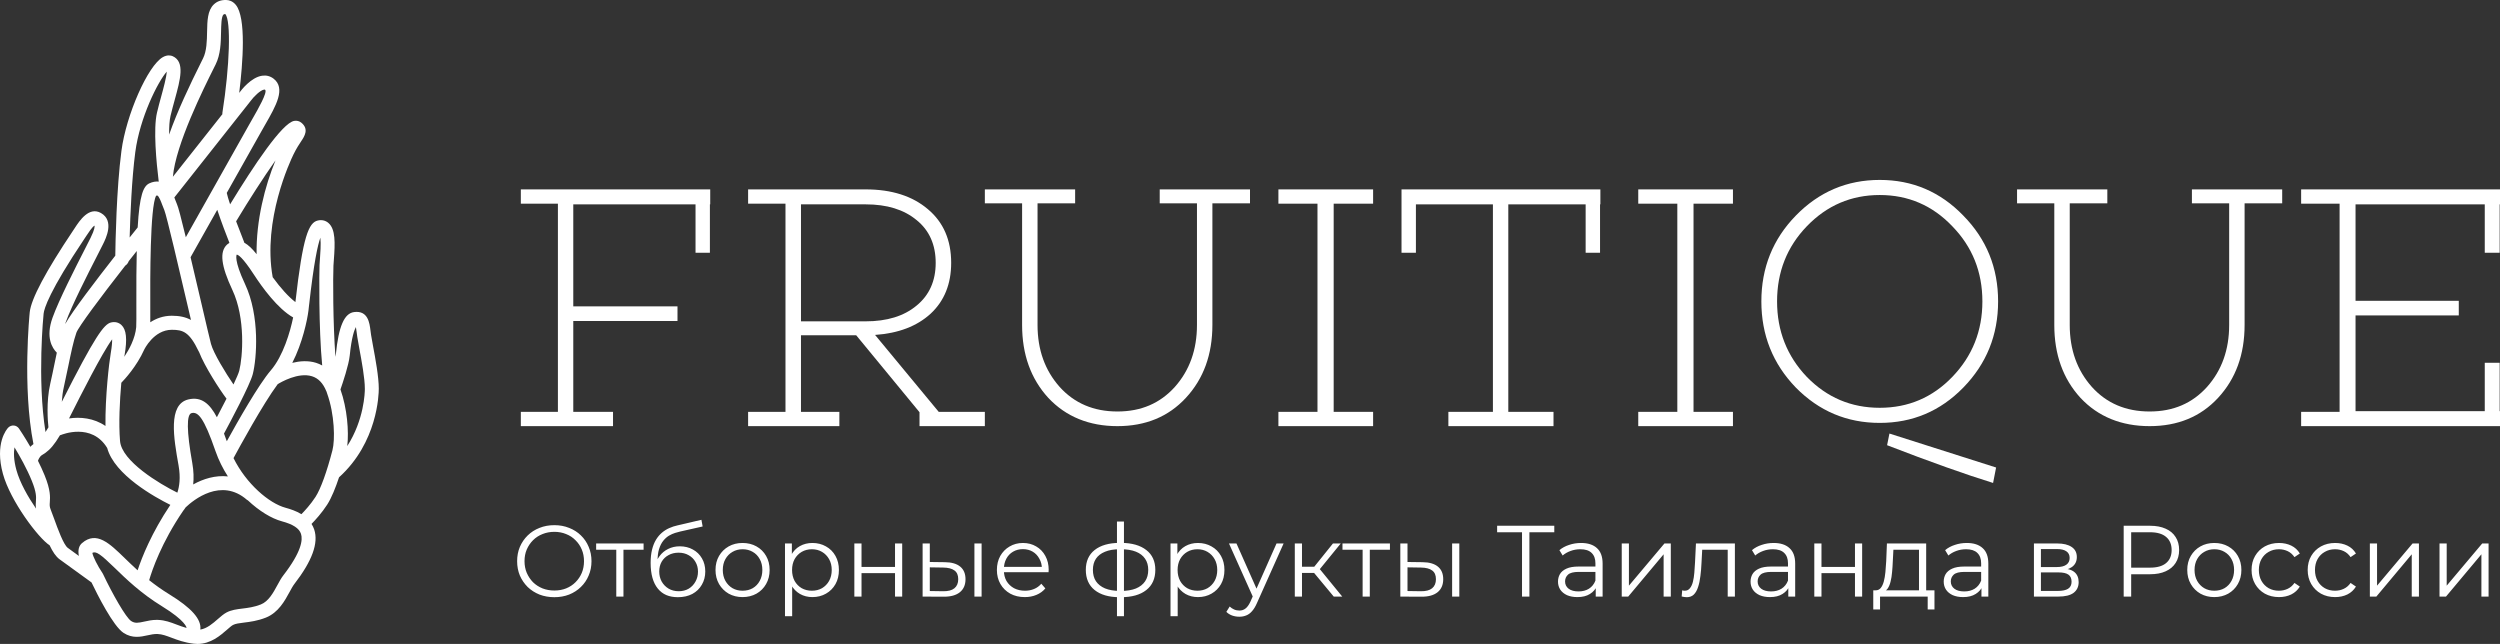
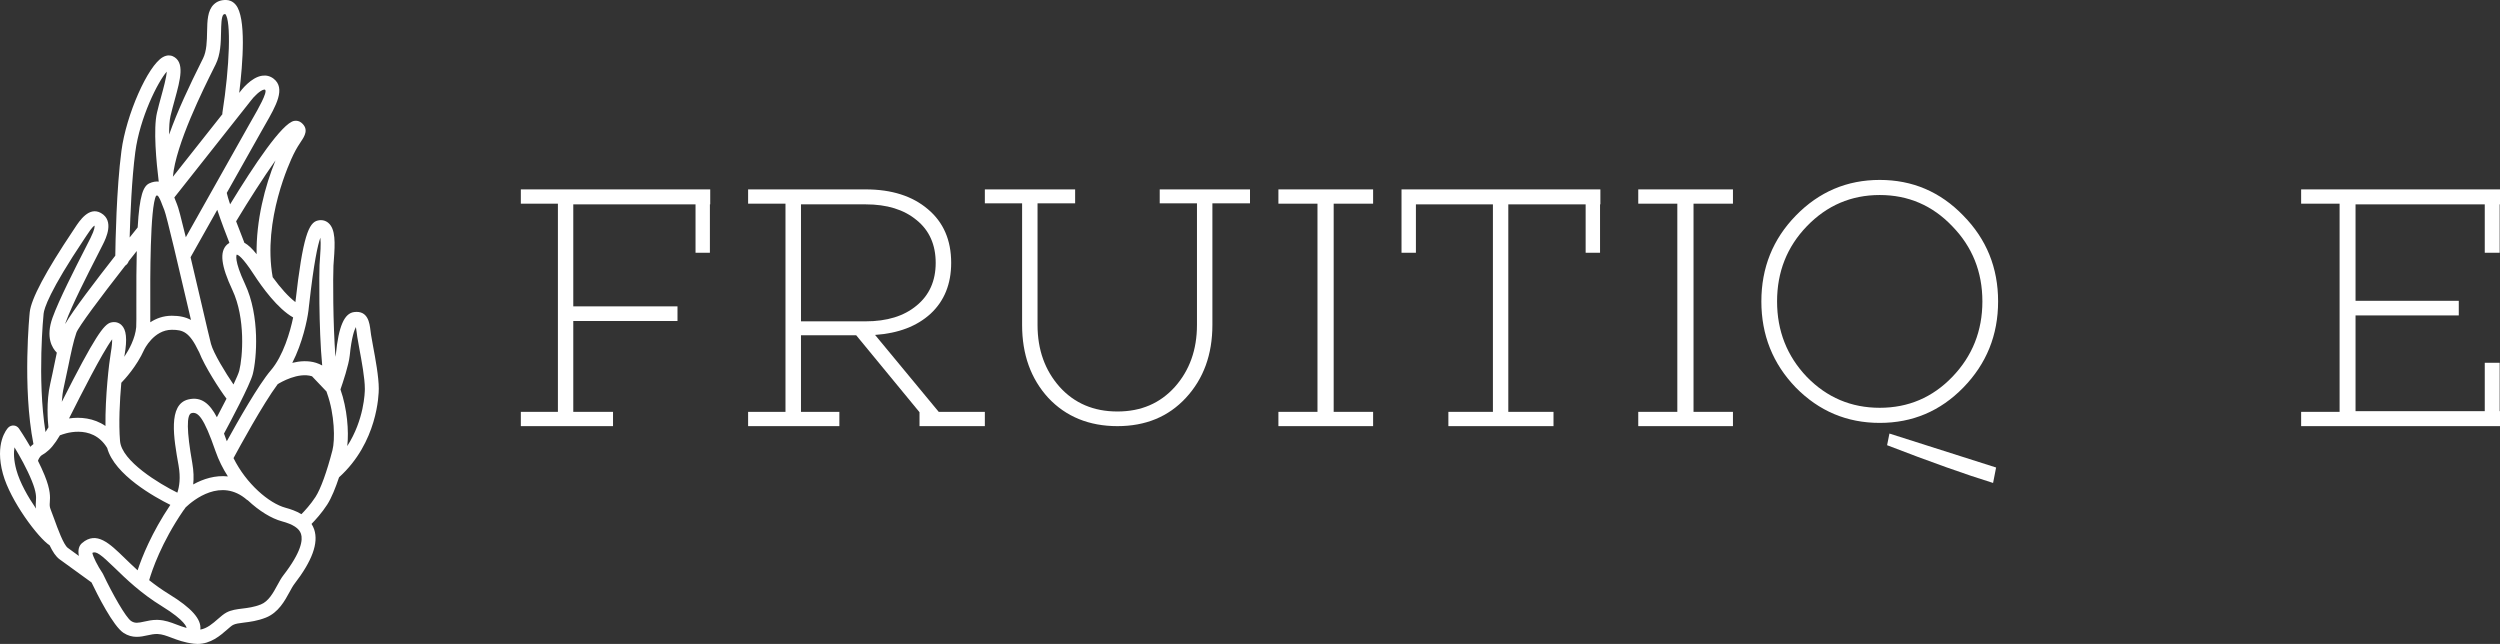
<svg xmlns="http://www.w3.org/2000/svg" width="264" height="68" viewBox="0 0 264 68" fill="none">
  <rect x="0" y="0" width="264" height="68" fill="#333333" stroke="none" />
-   <path d="M40 41.06C40 39.799 39.649 37.913 39.392 36.535C39.303 36.058 39.227 35.651 39.185 35.368C39.163 35.211 39.144 35.061 39.125 34.919C39.027 34.116 38.866 32.767 37.397 32.953C36.355 33.085 35.76 34.459 35.467 37.41C35.459 37.488 35.442 37.583 35.424 37.679C35.154 34.139 35.159 29.225 35.212 28.06C35.221 27.892 35.236 27.683 35.254 27.452C35.391 25.639 35.437 24.2 34.684 23.547C34.38 23.282 33.98 23.187 33.561 23.286C32.61 23.504 31.981 24.904 31.195 31.901C30.483 31.357 29.649 30.444 28.796 29.271C27.713 23.23 30.656 16.991 30.996 16.298C31.309 15.66 31.596 15.229 31.805 14.916C32.145 14.406 32.658 13.636 31.819 12.954C31.61 12.784 31.344 12.716 31.062 12.766C29.797 12.991 26.813 17.452 24.299 21.577C24.124 21.051 23.999 20.629 23.946 20.37C25.625 17.386 27.277 14.447 27.587 13.896C27.726 13.649 27.867 13.404 28.004 13.163C29.14 11.184 30.214 9.314 28.878 8.298C28.531 8.035 28.116 7.93 27.678 7.996C26.512 8.167 25.474 9.518 25.295 9.765L25.261 9.807C25.654 6.611 26.012 1.859 24.9 0.512C24.562 0.102 24.169 0.007 23.899 0.002C23.345 -0.019 22.914 0.145 22.577 0.47C21.91 1.112 21.89 2.203 21.868 3.359C21.851 4.308 21.83 5.383 21.446 6.156L21.247 6.557C20.026 8.998 18.74 11.722 17.859 14.213C17.853 13.422 17.893 12.725 18.006 12.244C18.142 11.666 18.301 11.092 18.452 10.541C19.045 8.383 19.556 6.526 18.235 5.933C18.05 5.851 17.671 5.766 17.197 6.034C15.613 6.927 13.324 12.119 12.824 15.93C12.294 19.955 12.191 25.656 12.175 26.999C10.185 29.539 7.654 32.849 6.883 34.217C6.901 34.16 6.91 34.114 6.93 34.055C7.576 32.26 9.261 28.959 10.27 26.986C10.523 26.492 10.732 26.079 10.877 25.789C11.181 25.178 12.104 23.316 10.66 22.494C9.4 21.78 8.395 23.317 7.913 24.055L7.714 24.355C4.826 28.667 3.287 31.563 3.14 32.967C3.132 33.047 2.34 40.835 3.532 46.895C3.409 46.985 3.299 47.081 3.203 47.183C2.571 46.087 2.041 45.308 2.003 45.252C1.878 45.068 1.677 44.951 1.456 44.933C1.239 44.919 1.019 45 0.865 45.16C0.714 45.32 -0.581 46.805 0.311 50.044C1.102 52.915 4.048 56.817 5.24 57.586C5.561 58.26 5.897 58.773 6.288 59.059C7.012 59.593 9.032 61.05 9.665 61.506C10.297 62.824 11.954 66.119 13.045 66.832C13.979 67.443 14.857 67.249 15.562 67.093C15.931 67.012 16.276 66.936 16.641 66.951C17.128 66.972 17.56 67.136 18.107 67.341C18.742 67.582 19.461 67.853 20.457 67.975C20.595 67.991 20.729 68 20.86 68C22.252 68 23.275 67.106 23.972 66.497C24.217 66.283 24.448 66.08 24.602 65.998C24.865 65.856 25.284 65.805 25.767 65.745C26.404 65.666 27.197 65.567 28.074 65.22C29.395 64.698 30.081 63.433 30.581 62.51C30.759 62.184 30.924 61.877 31.076 61.681C32.968 59.233 33.656 57.344 33.178 55.908C33.106 55.693 33.007 55.504 32.896 55.327C33.288 54.928 33.985 54.169 34.555 53.284C35.016 52.568 35.444 51.481 35.802 50.406C39.879 46.726 39.999 41.633 39.999 41.064L40 41.06ZM36.931 37.557C37.125 35.599 37.426 34.822 37.583 34.537C37.616 34.698 37.643 34.922 37.665 35.102C37.684 35.256 37.705 35.418 37.73 35.587C37.774 35.883 37.853 36.309 37.945 36.808C38.19 38.127 38.528 39.936 38.528 41.06C38.528 41.455 38.456 44.319 36.671 47.105C36.853 45.525 36.661 43.145 35.953 41.124C36.196 40.43 36.832 38.536 36.93 37.558L36.931 37.557ZM32.647 32.156C33.142 27.724 33.553 25.866 33.831 25.101C33.907 25.752 33.822 26.852 33.786 27.339C33.767 27.588 33.75 27.811 33.743 27.992C33.713 28.641 33.64 34.614 34.024 38.594C33.819 38.482 33.605 38.385 33.375 38.314C32.531 38.052 31.647 38.124 30.865 38.318C31.939 36.237 32.451 33.784 32.572 32.805C32.589 32.658 32.614 32.434 32.645 32.154L32.647 32.156ZM30.957 33.521C30.646 35.03 29.907 37.585 28.597 39.111C27.305 40.616 25.088 44.528 23.951 46.596C23.851 46.316 23.752 46.047 23.654 45.786C24.275 44.635 26.403 40.651 26.693 39.509C27.112 37.866 27.462 33.377 25.875 29.996C24.682 27.455 24.981 26.912 24.998 26.891C25.135 26.896 25.587 27.111 26.816 29.002C27.681 30.332 29.319 32.599 30.957 33.522V33.521ZM11.702 37.247C11.516 38.32 11.102 41.876 11.137 44.984C9.905 44.132 8.463 44.015 7.29 44.187L7.569 43.637C8.41 41.967 10.773 37.278 11.843 35.831C11.848 36.12 11.819 36.569 11.702 37.248V37.247ZM12.676 46.579C12.52 44.694 12.643 42.306 12.811 40.42C13.151 40.073 14.428 38.702 15.223 36.932C15.239 36.898 16.237 34.826 18.143 34.826C19.333 34.826 20 35.052 20.985 37.112C20.994 37.129 21.006 37.142 21.016 37.158C21.606 38.692 23.223 41.188 23.919 42.099C23.59 42.75 23.238 43.428 22.902 44.061C22.154 42.633 21.267 41.855 19.897 42.178C17.711 42.692 18.345 46.276 18.857 49.154C19.087 50.459 18.937 51.403 18.727 52.026C16.845 51.096 12.852 48.705 12.677 46.579H12.676ZM15.87 32.202C15.861 29.62 15.832 21.858 16.487 20.669C16.566 20.643 16.61 20.644 16.619 20.648C16.793 20.721 17.02 21.335 17.131 21.63C17.206 21.834 17.278 22.025 17.352 22.184C17.596 22.763 18.998 28.779 19.836 32.374C19.953 32.874 20.064 33.347 20.167 33.788C19.602 33.48 18.952 33.342 18.143 33.342C17.237 33.342 16.482 33.634 15.87 34.032C15.873 33.616 15.873 33.023 15.87 32.2V32.202ZM20.305 48.894C19.708 45.526 19.683 43.752 20.232 43.623C20.904 43.463 21.517 44.053 22.758 47.643C23.087 48.593 23.537 49.488 24.066 50.309C22.736 50.168 21.462 50.565 20.401 51.158C20.469 50.515 20.459 49.764 20.305 48.894ZM29.092 16.941C27.981 19.63 27.04 23.274 27.097 26.843C26.651 26.277 26.226 25.862 25.793 25.628C25.787 25.609 25.79 25.591 25.782 25.572C25.494 24.852 25.201 24.091 24.934 23.372C26.284 21.126 27.83 18.724 29.091 16.941H29.092ZM24.224 25.638C24.138 25.693 24.054 25.755 23.974 25.829C23.164 26.583 23.339 28.063 24.543 30.629C25.945 33.615 25.627 37.723 25.267 39.141C25.2 39.402 24.97 39.935 24.656 40.601C23.835 39.407 22.542 37.296 22.28 36.315C22.156 35.853 21.745 34.085 21.268 32.037C20.826 30.139 20.448 28.527 20.125 27.164C20.408 26.66 21.592 24.555 22.943 22.156C23.35 23.383 23.905 24.83 24.224 25.639V25.638ZM26.464 10.663C26.804 10.197 27.49 9.519 27.893 9.46C27.957 9.45 27.972 9.464 27.994 9.48C28.291 9.706 27.199 11.607 26.733 12.419C26.593 12.663 26.45 12.912 26.308 13.166C25.79 14.091 21.476 21.757 19.622 25.052C19.119 22.978 18.82 21.848 18.688 21.563C18.627 21.431 18.57 21.275 18.509 21.112C18.477 21.027 18.445 20.94 18.41 20.852L26.464 10.664V10.663ZM22.564 7.22L22.766 6.817C23.299 5.744 23.323 4.491 23.343 3.385C23.358 2.659 23.374 1.756 23.598 1.539C23.639 1.5 23.719 1.486 23.796 1.482C24.407 2.208 24.269 6.938 23.479 11.951C23.474 11.987 23.485 12.021 23.485 12.056L18.257 18.665C18.554 15.252 21.505 9.343 22.565 7.22H22.564ZM14.286 16.066C14.764 12.422 16.669 8.634 17.608 7.567C17.574 8.18 17.26 9.322 17.037 10.135C16.881 10.705 16.718 11.3 16.578 11.896C16.174 13.617 16.512 17.142 16.762 19.177C16.451 19.143 16.121 19.199 15.777 19.358C15.14 19.653 14.734 20.58 14.538 24.017C14.354 24.246 14.055 24.62 13.691 25.077C13.757 22.7 13.914 18.897 14.286 16.064V16.066ZM13.225 28.051C13.393 27.95 13.525 27.775 13.594 27.581C13.875 27.224 14.157 26.866 14.442 26.507C14.404 28.051 14.39 29.927 14.399 32.208C14.403 33.326 14.406 34.293 14.384 34.544C14.331 35.135 14.149 35.721 13.905 36.272C13.9 36.283 13.894 36.297 13.892 36.301C13.889 36.306 13.89 36.31 13.888 36.314C13.668 36.807 13.399 37.267 13.125 37.678C13.135 37.615 13.145 37.551 13.154 37.503C13.45 35.793 13.346 34.811 12.821 34.318C12.527 34.043 12.133 33.95 11.713 34.056C10.968 34.243 10.02 35.53 6.526 42.435C6.559 41.917 6.625 41.373 6.745 40.849C6.906 40.144 7.056 39.416 7.202 38.707C7.489 37.31 7.759 35.992 8.066 35.134C8.285 34.519 10.594 31.419 13.227 28.052L13.225 28.051ZM4.607 33.115C4.662 32.589 5.193 30.766 8.937 25.179L9.145 24.866C9.31 24.613 9.727 23.975 9.981 23.822C10.002 23.894 10.028 24.186 9.564 25.121C9.422 25.407 9.214 25.815 8.964 26.303C7.94 28.307 6.227 31.662 5.549 33.545C4.798 35.635 5.514 36.76 6 37.243C5.919 37.62 5.84 38.009 5.758 38.405C5.614 39.103 5.468 39.82 5.308 40.512C4.866 42.442 5.051 44.536 5.116 45.121C5.004 45.31 4.901 45.478 4.805 45.623C3.911 39.955 4.598 33.189 4.606 33.115H4.607ZM3.804 53.706C2.951 52.467 2.101 50.972 1.733 49.638C1.442 48.581 1.438 47.792 1.529 47.238C2.081 48.148 2.831 49.474 3.356 50.768C3.858 52.005 3.824 52.492 3.793 52.923C3.776 53.153 3.759 53.403 3.804 53.706ZM5.743 54.854C5.604 54.469 5.476 54.117 5.362 53.837C5.227 53.504 5.238 53.344 5.26 53.028C5.299 52.494 5.35 51.764 4.717 50.206C4.506 49.684 4.262 49.163 4.011 48.664C4.044 48.557 4.167 48.21 4.46 48.038C4.557 47.982 4.649 47.923 4.742 47.86C4.769 47.843 4.794 47.824 4.818 47.804C5.299 47.454 5.743 46.957 6.336 45.958C6.36 45.951 6.386 45.953 6.41 45.943C6.543 45.886 9.681 44.608 11.32 47.307C12.087 50.153 16.375 52.515 17.989 53.315C16.017 56.254 14.992 58.829 14.531 60.225C14.027 59.769 13.574 59.329 13.158 58.926C11.566 57.378 10.194 56.042 8.667 57.345C8.321 57.642 8.214 58.1 8.328 58.706C7.852 58.361 7.419 58.045 7.156 57.853C6.708 57.523 6.08 55.786 5.742 54.853L5.743 54.854ZM19.675 66.305C19.294 66.199 18.956 66.072 18.626 65.946C18.009 65.713 17.428 65.493 16.707 65.462C16.652 65.459 16.597 65.458 16.544 65.458C16.056 65.458 15.629 65.553 15.248 65.637C14.587 65.785 14.25 65.844 13.848 65.58C13.291 65.216 11.877 62.726 10.884 60.627C10.868 60.593 10.85 60.561 10.828 60.529C10.294 59.737 9.822 58.785 9.752 58.383C10.141 58.173 10.621 58.521 12.136 59.992C13.289 61.113 14.869 62.648 17.097 64.016C19.627 65.568 19.692 66.276 19.7 66.276C19.696 66.285 19.686 66.293 19.674 66.303L19.675 66.305ZM29.916 60.762C29.692 61.052 29.497 61.412 29.291 61.792C28.855 62.596 28.361 63.507 27.539 63.833C26.834 64.111 26.173 64.194 25.591 64.265C24.986 64.339 24.417 64.411 23.912 64.682C23.611 64.844 23.319 65.098 23.009 65.368C22.469 65.841 21.869 66.365 21.155 66.484C21.155 66.478 21.156 66.472 21.157 66.467C21.278 65.384 20.232 64.204 17.864 62.751C17.075 62.267 16.377 61.764 15.752 61.266C16.054 60.229 17.04 57.305 19.354 53.924C19.408 53.86 19.498 53.743 19.605 53.577C20.423 52.801 23.349 50.402 26.079 52.783C26.107 52.807 26.141 52.816 26.172 52.835C27.372 53.964 28.662 54.751 29.769 55.051C30.949 55.37 31.59 55.789 31.784 56.372C31.994 57.001 31.84 58.274 29.917 60.762H29.916ZM31.83 54.297C31.28 53.963 30.667 53.759 30.15 53.619C28.406 53.147 26.001 51.086 24.659 48.376C25.243 47.292 27.775 42.645 29.325 40.568C29.648 40.368 31.495 39.284 32.947 39.734C33.615 39.942 34.109 40.457 34.458 41.309C34.463 41.322 34.473 41.331 34.478 41.343C34.497 41.408 34.517 41.473 34.538 41.531C35.345 43.771 35.388 46.459 35.108 47.538C34.515 49.83 33.864 51.628 33.32 52.471C32.813 53.258 32.169 53.953 31.829 54.299L31.83 54.297Z" fill="white" />
+   <path d="M40 41.06C40 39.799 39.649 37.913 39.392 36.535C39.303 36.058 39.227 35.651 39.185 35.368C39.163 35.211 39.144 35.061 39.125 34.919C39.027 34.116 38.866 32.767 37.397 32.953C36.355 33.085 35.76 34.459 35.467 37.41C35.459 37.488 35.442 37.583 35.424 37.679C35.154 34.139 35.159 29.225 35.212 28.06C35.221 27.892 35.236 27.683 35.254 27.452C35.391 25.639 35.437 24.2 34.684 23.547C34.38 23.282 33.98 23.187 33.561 23.286C32.61 23.504 31.981 24.904 31.195 31.901C30.483 31.357 29.649 30.444 28.796 29.271C27.713 23.23 30.656 16.991 30.996 16.298C31.309 15.66 31.596 15.229 31.805 14.916C32.145 14.406 32.658 13.636 31.819 12.954C31.61 12.784 31.344 12.716 31.062 12.766C29.797 12.991 26.813 17.452 24.299 21.577C24.124 21.051 23.999 20.629 23.946 20.37C25.625 17.386 27.277 14.447 27.587 13.896C27.726 13.649 27.867 13.404 28.004 13.163C29.14 11.184 30.214 9.314 28.878 8.298C28.531 8.035 28.116 7.93 27.678 7.996C26.512 8.167 25.474 9.518 25.295 9.765L25.261 9.807C25.654 6.611 26.012 1.859 24.9 0.512C24.562 0.102 24.169 0.007 23.899 0.002C23.345 -0.019 22.914 0.145 22.577 0.47C21.91 1.112 21.89 2.203 21.868 3.359C21.851 4.308 21.83 5.383 21.446 6.156L21.247 6.557C20.026 8.998 18.74 11.722 17.859 14.213C17.853 13.422 17.893 12.725 18.006 12.244C18.142 11.666 18.301 11.092 18.452 10.541C19.045 8.383 19.556 6.526 18.235 5.933C18.05 5.851 17.671 5.766 17.197 6.034C15.613 6.927 13.324 12.119 12.824 15.93C12.294 19.955 12.191 25.656 12.175 26.999C10.185 29.539 7.654 32.849 6.883 34.217C6.901 34.16 6.91 34.114 6.93 34.055C7.576 32.26 9.261 28.959 10.27 26.986C10.523 26.492 10.732 26.079 10.877 25.789C11.181 25.178 12.104 23.316 10.66 22.494C9.4 21.78 8.395 23.317 7.913 24.055L7.714 24.355C4.826 28.667 3.287 31.563 3.14 32.967C3.132 33.047 2.34 40.835 3.532 46.895C3.409 46.985 3.299 47.081 3.203 47.183C2.571 46.087 2.041 45.308 2.003 45.252C1.878 45.068 1.677 44.951 1.456 44.933C1.239 44.919 1.019 45 0.865 45.16C0.714 45.32 -0.581 46.805 0.311 50.044C1.102 52.915 4.048 56.817 5.24 57.586C5.561 58.26 5.897 58.773 6.288 59.059C7.012 59.593 9.032 61.05 9.665 61.506C10.297 62.824 11.954 66.119 13.045 66.832C13.979 67.443 14.857 67.249 15.562 67.093C15.931 67.012 16.276 66.936 16.641 66.951C17.128 66.972 17.56 67.136 18.107 67.341C18.742 67.582 19.461 67.853 20.457 67.975C20.595 67.991 20.729 68 20.86 68C22.252 68 23.275 67.106 23.972 66.497C24.217 66.283 24.448 66.08 24.602 65.998C24.865 65.856 25.284 65.805 25.767 65.745C26.404 65.666 27.197 65.567 28.074 65.22C29.395 64.698 30.081 63.433 30.581 62.51C30.759 62.184 30.924 61.877 31.076 61.681C32.968 59.233 33.656 57.344 33.178 55.908C33.106 55.693 33.007 55.504 32.896 55.327C33.288 54.928 33.985 54.169 34.555 53.284C35.016 52.568 35.444 51.481 35.802 50.406C39.879 46.726 39.999 41.633 39.999 41.064L40 41.06ZM36.931 37.557C37.125 35.599 37.426 34.822 37.583 34.537C37.616 34.698 37.643 34.922 37.665 35.102C37.684 35.256 37.705 35.418 37.73 35.587C37.774 35.883 37.853 36.309 37.945 36.808C38.19 38.127 38.528 39.936 38.528 41.06C38.528 41.455 38.456 44.319 36.671 47.105C36.853 45.525 36.661 43.145 35.953 41.124C36.196 40.43 36.832 38.536 36.93 37.558L36.931 37.557ZM32.647 32.156C33.142 27.724 33.553 25.866 33.831 25.101C33.907 25.752 33.822 26.852 33.786 27.339C33.767 27.588 33.75 27.811 33.743 27.992C33.713 28.641 33.64 34.614 34.024 38.594C33.819 38.482 33.605 38.385 33.375 38.314C32.531 38.052 31.647 38.124 30.865 38.318C31.939 36.237 32.451 33.784 32.572 32.805C32.589 32.658 32.614 32.434 32.645 32.154L32.647 32.156ZM30.957 33.521C30.646 35.03 29.907 37.585 28.597 39.111C27.305 40.616 25.088 44.528 23.951 46.596C23.851 46.316 23.752 46.047 23.654 45.786C24.275 44.635 26.403 40.651 26.693 39.509C27.112 37.866 27.462 33.377 25.875 29.996C24.682 27.455 24.981 26.912 24.998 26.891C25.135 26.896 25.587 27.111 26.816 29.002C27.681 30.332 29.319 32.599 30.957 33.522V33.521ZM11.702 37.247C11.516 38.32 11.102 41.876 11.137 44.984C9.905 44.132 8.463 44.015 7.29 44.187L7.569 43.637C8.41 41.967 10.773 37.278 11.843 35.831C11.848 36.12 11.819 36.569 11.702 37.248V37.247ZM12.676 46.579C12.52 44.694 12.643 42.306 12.811 40.42C13.151 40.073 14.428 38.702 15.223 36.932C15.239 36.898 16.237 34.826 18.143 34.826C19.333 34.826 20 35.052 20.985 37.112C20.994 37.129 21.006 37.142 21.016 37.158C21.606 38.692 23.223 41.188 23.919 42.099C23.59 42.75 23.238 43.428 22.902 44.061C22.154 42.633 21.267 41.855 19.897 42.178C17.711 42.692 18.345 46.276 18.857 49.154C19.087 50.459 18.937 51.403 18.727 52.026C16.845 51.096 12.852 48.705 12.677 46.579H12.676ZM15.87 32.202C15.861 29.62 15.832 21.858 16.487 20.669C16.566 20.643 16.61 20.644 16.619 20.648C16.793 20.721 17.02 21.335 17.131 21.63C17.206 21.834 17.278 22.025 17.352 22.184C17.596 22.763 18.998 28.779 19.836 32.374C19.953 32.874 20.064 33.347 20.167 33.788C19.602 33.48 18.952 33.342 18.143 33.342C17.237 33.342 16.482 33.634 15.87 34.032C15.873 33.616 15.873 33.023 15.87 32.2V32.202ZM20.305 48.894C19.708 45.526 19.683 43.752 20.232 43.623C20.904 43.463 21.517 44.053 22.758 47.643C23.087 48.593 23.537 49.488 24.066 50.309C22.736 50.168 21.462 50.565 20.401 51.158C20.469 50.515 20.459 49.764 20.305 48.894ZM29.092 16.941C27.981 19.63 27.04 23.274 27.097 26.843C26.651 26.277 26.226 25.862 25.793 25.628C25.787 25.609 25.79 25.591 25.782 25.572C25.494 24.852 25.201 24.091 24.934 23.372C26.284 21.126 27.83 18.724 29.091 16.941H29.092ZM24.224 25.638C24.138 25.693 24.054 25.755 23.974 25.829C23.164 26.583 23.339 28.063 24.543 30.629C25.945 33.615 25.627 37.723 25.267 39.141C25.2 39.402 24.97 39.935 24.656 40.601C23.835 39.407 22.542 37.296 22.28 36.315C22.156 35.853 21.745 34.085 21.268 32.037C20.826 30.139 20.448 28.527 20.125 27.164C20.408 26.66 21.592 24.555 22.943 22.156C23.35 23.383 23.905 24.83 24.224 25.639V25.638ZM26.464 10.663C26.804 10.197 27.49 9.519 27.893 9.46C27.957 9.45 27.972 9.464 27.994 9.48C28.291 9.706 27.199 11.607 26.733 12.419C26.593 12.663 26.45 12.912 26.308 13.166C25.79 14.091 21.476 21.757 19.622 25.052C19.119 22.978 18.82 21.848 18.688 21.563C18.627 21.431 18.57 21.275 18.509 21.112C18.477 21.027 18.445 20.94 18.41 20.852L26.464 10.664V10.663ZM22.564 7.22L22.766 6.817C23.299 5.744 23.323 4.491 23.343 3.385C23.358 2.659 23.374 1.756 23.598 1.539C23.639 1.5 23.719 1.486 23.796 1.482C24.407 2.208 24.269 6.938 23.479 11.951C23.474 11.987 23.485 12.021 23.485 12.056L18.257 18.665C18.554 15.252 21.505 9.343 22.565 7.22H22.564ZM14.286 16.066C14.764 12.422 16.669 8.634 17.608 7.567C17.574 8.18 17.26 9.322 17.037 10.135C16.881 10.705 16.718 11.3 16.578 11.896C16.174 13.617 16.512 17.142 16.762 19.177C16.451 19.143 16.121 19.199 15.777 19.358C15.14 19.653 14.734 20.58 14.538 24.017C14.354 24.246 14.055 24.62 13.691 25.077C13.757 22.7 13.914 18.897 14.286 16.064V16.066ZM13.225 28.051C13.393 27.95 13.525 27.775 13.594 27.581C13.875 27.224 14.157 26.866 14.442 26.507C14.404 28.051 14.39 29.927 14.399 32.208C14.403 33.326 14.406 34.293 14.384 34.544C14.331 35.135 14.149 35.721 13.905 36.272C13.9 36.283 13.894 36.297 13.892 36.301C13.889 36.306 13.89 36.31 13.888 36.314C13.668 36.807 13.399 37.267 13.125 37.678C13.135 37.615 13.145 37.551 13.154 37.503C13.45 35.793 13.346 34.811 12.821 34.318C12.527 34.043 12.133 33.95 11.713 34.056C10.968 34.243 10.02 35.53 6.526 42.435C6.559 41.917 6.625 41.373 6.745 40.849C6.906 40.144 7.056 39.416 7.202 38.707C7.489 37.31 7.759 35.992 8.066 35.134C8.285 34.519 10.594 31.419 13.227 28.052L13.225 28.051ZM4.607 33.115C4.662 32.589 5.193 30.766 8.937 25.179L9.145 24.866C9.31 24.613 9.727 23.975 9.981 23.822C10.002 23.894 10.028 24.186 9.564 25.121C9.422 25.407 9.214 25.815 8.964 26.303C7.94 28.307 6.227 31.662 5.549 33.545C4.798 35.635 5.514 36.76 6 37.243C5.919 37.62 5.84 38.009 5.758 38.405C5.614 39.103 5.468 39.82 5.308 40.512C4.866 42.442 5.051 44.536 5.116 45.121C5.004 45.31 4.901 45.478 4.805 45.623C3.911 39.955 4.598 33.189 4.606 33.115H4.607ZM3.804 53.706C2.951 52.467 2.101 50.972 1.733 49.638C1.442 48.581 1.438 47.792 1.529 47.238C2.081 48.148 2.831 49.474 3.356 50.768C3.858 52.005 3.824 52.492 3.793 52.923C3.776 53.153 3.759 53.403 3.804 53.706ZM5.743 54.854C5.604 54.469 5.476 54.117 5.362 53.837C5.227 53.504 5.238 53.344 5.26 53.028C5.299 52.494 5.35 51.764 4.717 50.206C4.506 49.684 4.262 49.163 4.011 48.664C4.044 48.557 4.167 48.21 4.46 48.038C4.557 47.982 4.649 47.923 4.742 47.86C4.769 47.843 4.794 47.824 4.818 47.804C5.299 47.454 5.743 46.957 6.336 45.958C6.36 45.951 6.386 45.953 6.41 45.943C6.543 45.886 9.681 44.608 11.32 47.307C12.087 50.153 16.375 52.515 17.989 53.315C16.017 56.254 14.992 58.829 14.531 60.225C14.027 59.769 13.574 59.329 13.158 58.926C11.566 57.378 10.194 56.042 8.667 57.345C8.321 57.642 8.214 58.1 8.328 58.706C7.852 58.361 7.419 58.045 7.156 57.853C6.708 57.523 6.08 55.786 5.742 54.853L5.743 54.854ZM19.675 66.305C19.294 66.199 18.956 66.072 18.626 65.946C18.009 65.713 17.428 65.493 16.707 65.462C16.652 65.459 16.597 65.458 16.544 65.458C16.056 65.458 15.629 65.553 15.248 65.637C14.587 65.785 14.25 65.844 13.848 65.58C13.291 65.216 11.877 62.726 10.884 60.627C10.868 60.593 10.85 60.561 10.828 60.529C10.294 59.737 9.822 58.785 9.752 58.383C10.141 58.173 10.621 58.521 12.136 59.992C13.289 61.113 14.869 62.648 17.097 64.016C19.627 65.568 19.692 66.276 19.7 66.276C19.696 66.285 19.686 66.293 19.674 66.303L19.675 66.305ZM29.916 60.762C29.692 61.052 29.497 61.412 29.291 61.792C28.855 62.596 28.361 63.507 27.539 63.833C26.834 64.111 26.173 64.194 25.591 64.265C24.986 64.339 24.417 64.411 23.912 64.682C23.611 64.844 23.319 65.098 23.009 65.368C22.469 65.841 21.869 66.365 21.155 66.484C21.155 66.478 21.156 66.472 21.157 66.467C21.278 65.384 20.232 64.204 17.864 62.751C17.075 62.267 16.377 61.764 15.752 61.266C16.054 60.229 17.04 57.305 19.354 53.924C19.408 53.86 19.498 53.743 19.605 53.577C20.423 52.801 23.349 50.402 26.079 52.783C26.107 52.807 26.141 52.816 26.172 52.835C27.372 53.964 28.662 54.751 29.769 55.051C30.949 55.37 31.59 55.789 31.784 56.372C31.994 57.001 31.84 58.274 29.917 60.762H29.916ZM31.83 54.297C31.28 53.963 30.667 53.759 30.15 53.619C28.406 53.147 26.001 51.086 24.659 48.376C25.243 47.292 27.775 42.645 29.325 40.568C29.648 40.368 31.495 39.284 32.947 39.734C34.463 41.322 34.473 41.331 34.478 41.343C34.497 41.408 34.517 41.473 34.538 41.531C35.345 43.771 35.388 46.459 35.108 47.538C34.515 49.83 33.864 51.628 33.32 52.471C32.813 53.258 32.169 53.953 31.829 54.299L31.83 54.297Z" fill="white" />
  <path d="M75 21.581H74.965V26.691H73.448V21.581H60.538V32.352H71.543V33.897H60.538V43.492H64.735V45H55V43.492H58.915V21.508H55V20H75V21.581Z" fill="white" />
  <path d="M104 43.492V44.999H97.101V43.529L90.415 35.405H84.583V43.492H88.637V45H79V43.492H82.947V21.508H79V20H91.411C94.161 20 96.354 20.699 97.99 22.096C99.626 23.469 100.444 25.355 100.444 27.758C100.444 29.988 99.721 31.778 98.275 33.126C96.829 34.45 94.873 35.197 92.407 35.368L99.129 43.492H104V43.492ZM84.584 33.933H91.412C93.665 33.933 95.454 33.381 96.782 32.278C98.133 31.175 98.809 29.668 98.809 27.756C98.809 25.845 98.133 24.312 96.782 23.235C95.454 22.132 93.665 21.58 91.412 21.58H84.584V33.933Z" fill="white" />
  <path d="M131.999 21.475H128.029V34.316C128.029 37.434 127.096 39.999 125.229 42.014C123.387 44.005 120.977 45 118 45C115.022 45 112.565 44.005 110.699 42.014C108.856 40 107.934 37.434 107.934 34.316V21.475H104V20H113.534V21.475H109.564V34.316C109.564 36.931 110.344 39.112 111.904 40.863C113.463 42.589 115.495 43.453 118 43.453C120.504 43.453 122.501 42.589 124.06 40.863C125.62 39.112 126.4 36.93 126.4 34.316V21.475H122.466V20H132V21.475H131.999Z" fill="white" />
  <path d="M140.836 21.508V43.492H145V45H135V43.492H139.126V21.508H135V20H145V21.508H140.836Z" fill="white" />
  <path d="M168.999 21.581H168.964V26.691H167.444V21.581H159.277V43.492H164.05V45H152.949V43.492H157.652V21.581H149.52V26.691H148V20H169V21.581H168.999Z" fill="white" />
  <path d="M178.836 21.508V43.492H183V45H173V43.492H177.126V21.508H173V20H183V21.508H178.836Z" fill="white" />
  <path d="M189.637 22.769C192.085 20.257 195.039 19 198.5 19C201.961 19 204.903 20.257 207.327 22.769C209.776 25.258 211 28.278 211 31.829C211 35.38 209.776 38.412 207.327 40.925C204.902 43.414 201.96 44.658 198.5 44.658C195.04 44.658 192.086 43.413 189.637 40.925C187.212 38.413 186 35.381 186 31.829C186 28.277 187.212 25.257 189.637 22.769ZM190.802 39.801C192.921 41.976 195.487 43.063 198.5 43.063C201.513 43.063 204.068 41.976 206.162 39.801C208.28 37.603 209.34 34.945 209.34 31.829C209.34 28.713 208.28 26.067 206.162 23.892C204.067 21.694 201.512 20.594 198.5 20.594C195.488 20.594 192.921 21.694 190.802 23.892C188.707 26.067 187.659 28.713 187.659 31.829C187.659 34.945 188.707 37.603 190.802 39.801ZM210.788 49.369L210.47 51C207.575 50.106 203.843 48.778 199.277 47.014L199.524 45.782L210.788 49.369H210.788Z" fill="white" />
-   <path d="M240.998 21.475H237.029V34.316C237.029 37.434 236.095 39.999 234.229 42.014C232.386 44.005 229.976 45 226.999 45C224.022 45 221.564 44.005 219.698 42.014C217.855 40 216.933 37.434 216.934 34.316V21.475H213V20H222.534V21.475H218.564V34.316C218.564 36.931 219.344 39.112 220.904 40.863C222.463 42.589 224.495 43.453 227 43.453C229.504 43.453 231.501 42.589 233.06 40.863C234.619 39.112 235.4 36.93 235.4 34.316V21.475H231.466V20H241V21.475H240.998Z" fill="white" />
  <path d="M262.391 26.691V21.581H248.745V31.765H259.647V33.309H248.745V43.419H262.391V38.309H263.964V43.419H264V45H243V43.492H247.061V21.508H243V20H264V21.581H263.964V26.691H262.391Z" fill="white" />
-   <path d="M58.541 63.064C57.978 63.064 57.454 62.971 56.97 62.786C56.493 62.594 56.076 62.327 55.72 61.985C55.371 61.636 55.097 61.234 54.897 60.778C54.705 60.315 54.609 59.809 54.609 59.261C54.609 58.712 54.705 58.21 54.897 57.754C55.097 57.291 55.371 56.889 55.72 56.547C56.076 56.198 56.493 55.931 56.97 55.746C57.447 55.553 57.971 55.457 58.541 55.457C59.103 55.457 59.623 55.553 60.1 55.746C60.578 55.931 60.991 56.194 61.34 56.536C61.696 56.878 61.97 57.281 62.162 57.744C62.362 58.206 62.462 58.712 62.462 59.261C62.462 59.809 62.362 60.315 62.162 60.778C61.97 61.241 61.696 61.643 61.34 61.985C60.991 62.327 60.578 62.594 60.1 62.786C59.623 62.971 59.103 63.064 58.541 63.064ZM58.541 62.359C58.989 62.359 59.403 62.284 59.78 62.135C60.165 61.978 60.496 61.761 60.773 61.483C61.058 61.198 61.279 60.87 61.436 60.5C61.593 60.123 61.671 59.709 61.671 59.261C61.671 58.812 61.593 58.402 61.436 58.032C61.279 57.654 61.058 57.327 60.773 57.049C60.496 56.764 60.165 56.547 59.78 56.397C59.403 56.241 58.989 56.162 58.541 56.162C58.092 56.162 57.675 56.241 57.291 56.397C56.906 56.547 56.571 56.764 56.286 57.049C56.009 57.327 55.788 57.654 55.624 58.032C55.467 58.402 55.389 58.812 55.389 59.261C55.389 59.702 55.467 60.112 55.624 60.489C55.788 60.867 56.009 61.198 56.286 61.483C56.571 61.761 56.906 61.978 57.291 62.135C57.675 62.284 58.092 62.359 58.541 62.359ZM65.079 63V57.85L65.271 58.053H62.952V57.391H67.963V58.053H65.645L65.837 57.85V63H65.079ZM71.581 63.064C71.125 63.064 70.719 62.989 70.363 62.84C70.014 62.69 69.715 62.462 69.466 62.156C69.216 61.85 69.028 61.472 68.9 61.023C68.771 60.568 68.707 60.041 68.707 59.442C68.707 58.908 68.757 58.442 68.857 58.043C68.957 57.637 69.096 57.288 69.273 56.996C69.452 56.704 69.658 56.458 69.893 56.258C70.135 56.052 70.395 55.888 70.673 55.767C70.958 55.639 71.25 55.543 71.549 55.479L74.071 54.891L74.199 55.596L71.827 56.13C71.677 56.166 71.496 56.216 71.282 56.28C71.076 56.344 70.862 56.44 70.641 56.568C70.427 56.697 70.228 56.875 70.043 57.102C69.858 57.331 69.708 57.626 69.594 57.989C69.487 58.345 69.434 58.791 69.434 59.325C69.434 59.439 69.437 59.531 69.445 59.602C69.452 59.667 69.459 59.738 69.466 59.816C69.48 59.887 69.491 59.994 69.498 60.137L69.167 59.859C69.245 59.425 69.405 59.047 69.647 58.727C69.89 58.399 70.192 58.146 70.556 57.968C70.926 57.783 71.335 57.69 71.784 57.69C72.304 57.69 72.767 57.804 73.173 58.032C73.579 58.253 73.896 58.563 74.124 58.962C74.359 59.36 74.477 59.823 74.477 60.35C74.477 60.87 74.356 61.337 74.113 61.75C73.878 62.163 73.543 62.487 73.109 62.722C72.674 62.95 72.165 63.064 71.581 63.064ZM71.667 62.434C72.066 62.434 72.418 62.345 72.724 62.167C73.031 61.981 73.269 61.732 73.44 61.419C73.618 61.105 73.707 60.753 73.707 60.361C73.707 59.977 73.618 59.635 73.44 59.335C73.269 59.036 73.031 58.801 72.724 58.63C72.418 58.452 72.062 58.363 71.656 58.363C71.257 58.363 70.905 58.449 70.598 58.62C70.292 58.783 70.05 59.015 69.872 59.314C69.701 59.613 69.615 59.959 69.615 60.35C69.615 60.742 69.701 61.095 69.872 61.408C70.05 61.721 70.292 61.971 70.598 62.156C70.912 62.341 71.268 62.434 71.667 62.434ZM78.41 63.053C77.869 63.053 77.381 62.932 76.946 62.69C76.519 62.441 76.181 62.103 75.931 61.675C75.682 61.241 75.558 60.746 75.558 60.19C75.558 59.627 75.682 59.133 75.931 58.705C76.181 58.278 76.519 57.943 76.946 57.701C77.374 57.459 77.862 57.338 78.41 57.338C78.966 57.338 79.457 57.459 79.885 57.701C80.319 57.943 80.657 58.278 80.899 58.705C81.149 59.133 81.273 59.627 81.273 60.19C81.273 60.746 81.149 61.241 80.899 61.675C80.657 62.103 80.319 62.441 79.885 62.69C79.45 62.932 78.959 63.053 78.41 63.053ZM78.41 62.38C78.816 62.38 79.176 62.291 79.489 62.113C79.803 61.928 80.048 61.672 80.226 61.344C80.412 61.009 80.504 60.625 80.504 60.19C80.504 59.749 80.412 59.364 80.226 59.036C80.048 58.709 79.803 58.456 79.489 58.278C79.176 58.093 78.82 58 78.421 58C78.022 58 77.666 58.093 77.352 58.278C77.039 58.456 76.79 58.709 76.605 59.036C76.419 59.364 76.327 59.749 76.327 60.19C76.327 60.625 76.419 61.009 76.605 61.344C76.79 61.672 77.039 61.928 77.352 62.113C77.666 62.291 78.018 62.38 78.41 62.38ZM85.79 63.053C85.305 63.053 84.868 62.943 84.476 62.722C84.084 62.494 83.771 62.17 83.536 61.75C83.308 61.323 83.194 60.803 83.194 60.19C83.194 59.578 83.308 59.061 83.536 58.641C83.763 58.214 84.073 57.89 84.465 57.669C84.857 57.448 85.298 57.338 85.79 57.338C86.324 57.338 86.801 57.459 87.222 57.701C87.649 57.936 87.984 58.271 88.226 58.705C88.468 59.133 88.589 59.627 88.589 60.19C88.589 60.76 88.468 61.258 88.226 61.686C87.984 62.113 87.649 62.448 87.222 62.69C86.801 62.932 86.324 63.053 85.79 63.053ZM82.895 65.073V57.391H83.621V59.079L83.546 60.201L83.653 61.333V65.073H82.895ZM85.737 62.38C86.135 62.38 86.491 62.291 86.805 62.113C87.118 61.928 87.368 61.672 87.553 61.344C87.738 61.009 87.831 60.625 87.831 60.19C87.831 59.756 87.738 59.375 87.553 59.047C87.368 58.719 87.118 58.463 86.805 58.278C86.491 58.093 86.135 58 85.737 58C85.338 58 84.978 58.093 84.657 58.278C84.344 58.463 84.095 58.719 83.909 59.047C83.731 59.375 83.642 59.756 83.642 60.19C83.642 60.625 83.731 61.009 83.909 61.344C84.095 61.672 84.344 61.928 84.657 62.113C84.978 62.291 85.338 62.38 85.737 62.38ZM90.219 63V57.391H90.977V59.87H94.514V57.391H95.272V63H94.514V60.521H90.977V63H90.219ZM99.651 63.011L97.428 63V57.391H98.187V59.346L99.789 59.367C100.495 59.375 101.032 59.531 101.403 59.838C101.773 60.144 101.958 60.586 101.958 61.162C101.958 61.761 101.759 62.22 101.36 62.541C100.961 62.861 100.391 63.018 99.651 63.011ZM99.597 62.434C100.124 62.441 100.52 62.338 100.783 62.124C101.054 61.903 101.189 61.583 101.189 61.162C101.189 60.742 101.057 60.436 100.794 60.244C100.53 60.044 100.131 59.941 99.597 59.934L98.187 59.912V62.412L99.597 62.434ZM102.898 63V57.391H103.657V63H102.898ZM108.221 63.053C107.637 63.053 107.124 62.932 106.682 62.69C106.241 62.441 105.895 62.103 105.646 61.675C105.397 61.241 105.272 60.746 105.272 60.19C105.272 59.635 105.389 59.143 105.624 58.716C105.867 58.288 106.194 57.954 106.607 57.712C107.028 57.462 107.498 57.338 108.018 57.338C108.545 57.338 109.011 57.459 109.417 57.701C109.83 57.936 110.154 58.271 110.389 58.705C110.625 59.133 110.742 59.627 110.742 60.19C110.742 60.226 110.738 60.265 110.731 60.308C110.731 60.343 110.731 60.383 110.731 60.425H105.849V59.859H110.325L110.026 60.083C110.026 59.677 109.937 59.318 109.759 59.004C109.588 58.684 109.353 58.434 109.054 58.256C108.755 58.078 108.409 57.989 108.018 57.989C107.633 57.989 107.288 58.078 106.981 58.256C106.675 58.434 106.436 58.684 106.266 59.004C106.095 59.325 106.009 59.692 106.009 60.105V60.222C106.009 60.65 106.102 61.027 106.287 61.355C106.479 61.675 106.743 61.928 107.077 62.113C107.419 62.291 107.808 62.38 108.242 62.38C108.584 62.38 108.901 62.32 109.193 62.199C109.492 62.078 109.748 61.892 109.962 61.643L110.389 62.135C110.14 62.434 109.827 62.662 109.449 62.818C109.079 62.975 108.669 63.053 108.221 63.053ZM118.187 63.064C117.076 63.057 116.211 62.804 115.591 62.306C114.972 61.807 114.662 61.098 114.662 60.179C114.662 59.275 114.972 58.577 115.591 58.085C116.218 57.587 117.098 57.334 118.23 57.327C118.237 57.327 118.252 57.327 118.273 57.327C118.301 57.327 118.326 57.327 118.348 57.327C118.369 57.327 118.383 57.327 118.39 57.327C119.53 57.334 120.417 57.587 121.051 58.085C121.685 58.577 122.002 59.275 122.002 60.179C122.002 61.105 121.681 61.818 121.04 62.316C120.406 62.815 119.516 63.064 118.369 63.064C118.369 63.064 118.355 63.064 118.326 63.064C118.298 63.064 118.269 63.064 118.241 63.064C118.219 63.064 118.202 63.064 118.187 63.064ZM118.241 62.402C118.255 62.402 118.276 62.402 118.305 62.402C118.333 62.402 118.351 62.402 118.358 62.402C118.992 62.402 119.523 62.316 119.95 62.145C120.378 61.967 120.702 61.714 120.922 61.387C121.143 61.059 121.254 60.657 121.254 60.179C121.254 59.717 121.143 59.325 120.922 59.004C120.702 58.677 120.378 58.427 119.95 58.256C119.523 58.085 118.992 58 118.358 58C118.351 58 118.33 58 118.294 58C118.266 58 118.248 58 118.241 58C117.621 58 117.101 58.089 116.681 58.267C116.261 58.438 115.944 58.684 115.73 59.004C115.516 59.325 115.41 59.717 115.41 60.179C115.41 60.65 115.516 61.048 115.73 61.376C115.951 61.704 116.271 61.956 116.692 62.135C117.112 62.306 117.628 62.395 118.241 62.402ZM117.952 65.073V55.073H118.69V65.073H117.952ZM126.501 63.053C126.017 63.053 125.579 62.943 125.187 62.722C124.795 62.494 124.482 62.17 124.247 61.75C124.019 61.323 123.905 60.803 123.905 60.19C123.905 59.578 124.019 59.061 124.247 58.641C124.475 58.214 124.785 57.89 125.176 57.669C125.568 57.448 126.01 57.338 126.501 57.338C127.035 57.338 127.512 57.459 127.933 57.701C128.36 57.936 128.695 58.271 128.937 58.705C129.179 59.133 129.3 59.627 129.3 60.19C129.3 60.76 129.179 61.258 128.937 61.686C128.695 62.113 128.36 62.448 127.933 62.69C127.512 62.932 127.035 63.053 126.501 63.053ZM123.606 65.073V57.391H124.332V59.079L124.257 60.201L124.364 61.333V65.073H123.606ZM126.448 62.38C126.847 62.38 127.203 62.291 127.516 62.113C127.829 61.928 128.079 61.672 128.264 61.344C128.449 61.009 128.542 60.625 128.542 60.19C128.542 59.756 128.449 59.375 128.264 59.047C128.079 58.719 127.829 58.463 127.516 58.278C127.203 58.093 126.847 58 126.448 58C126.049 58 125.689 58.093 125.369 58.278C125.055 58.463 124.806 58.719 124.621 59.047C124.443 59.375 124.354 59.756 124.354 60.19C124.354 60.625 124.443 61.009 124.621 61.344C124.806 61.672 125.055 61.928 125.369 62.113C125.689 62.291 126.049 62.38 126.448 62.38ZM130.87 65.126C130.606 65.126 130.353 65.083 130.111 64.998C129.876 64.912 129.673 64.784 129.502 64.613L129.855 64.047C129.997 64.182 130.15 64.286 130.314 64.357C130.485 64.435 130.674 64.474 130.88 64.474C131.13 64.474 131.343 64.403 131.521 64.261C131.707 64.125 131.881 63.883 132.045 63.534L132.408 62.712L132.494 62.594L134.801 57.391H135.549L132.739 63.673C132.583 64.036 132.408 64.325 132.216 64.538C132.031 64.752 131.828 64.902 131.607 64.987C131.386 65.08 131.14 65.126 130.87 65.126ZM132.365 63.16L129.78 57.391H130.571L132.857 62.541L132.365 63.16ZM140.844 63L138.537 60.222L139.167 59.848L141.742 63H140.844ZM136.731 63V57.391H137.49V63H136.731ZM137.255 60.5V59.848H139.06V60.5H137.255ZM139.231 60.276L138.526 60.169L140.759 57.391H141.581L139.231 60.276ZM143.893 63V57.85L144.085 58.053H141.766V57.391H146.777V58.053H144.459L144.651 57.85V63H143.893ZM150.096 63.011L147.874 63V57.391H148.632V59.346L150.235 59.367C150.94 59.375 151.478 59.531 151.848 59.838C152.219 60.144 152.404 60.586 152.404 61.162C152.404 61.761 152.204 62.22 151.806 62.541C151.407 62.861 150.837 63.018 150.096 63.011ZM150.043 62.434C150.57 62.441 150.965 62.338 151.229 62.124C151.499 61.903 151.635 61.583 151.635 61.162C151.635 60.742 151.503 60.436 151.239 60.244C150.976 60.044 150.577 59.941 150.043 59.934L148.632 59.912V62.412L150.043 62.434ZM153.344 63V57.391H154.103V63H153.344ZM160.725 63V55.991L160.939 56.205H158.097V55.521H164.133V56.205H161.302L161.505 55.991V63H160.725ZM168.509 63V61.761L168.477 61.558V59.485C168.477 59.008 168.342 58.641 168.071 58.385C167.808 58.128 167.412 58 166.885 58C166.522 58 166.177 58.06 165.849 58.182C165.521 58.303 165.244 58.463 165.016 58.662L164.674 58.096C164.959 57.854 165.301 57.669 165.7 57.541C166.098 57.405 166.519 57.338 166.96 57.338C167.687 57.338 168.246 57.519 168.638 57.882C169.036 58.239 169.236 58.783 169.236 59.517V63H168.509ZM166.576 63.053C166.155 63.053 165.789 62.986 165.475 62.85C165.169 62.708 164.934 62.516 164.77 62.273C164.606 62.024 164.524 61.739 164.524 61.419C164.524 61.127 164.592 60.863 164.727 60.628C164.87 60.386 165.098 60.194 165.411 60.051C165.732 59.902 166.159 59.827 166.693 59.827H168.627V60.393H166.714C166.173 60.393 165.796 60.489 165.582 60.682C165.375 60.874 165.272 61.112 165.272 61.397C165.272 61.718 165.397 61.974 165.646 62.167C165.895 62.359 166.244 62.455 166.693 62.455C167.12 62.455 167.487 62.359 167.794 62.167C168.107 61.967 168.335 61.682 168.477 61.312L168.648 61.836C168.506 62.206 168.257 62.501 167.9 62.722C167.551 62.943 167.11 63.053 166.576 63.053ZM171.255 63V57.391H172.014V61.846L175.764 57.391H176.437V63H175.678V58.534L171.939 63H171.255ZM178.13 63.064C178.045 63.064 177.955 63.057 177.863 63.043C177.777 63.029 177.685 63.011 177.585 62.989L177.639 62.338C177.688 62.345 177.735 62.355 177.777 62.37C177.827 62.377 177.87 62.38 177.906 62.38C178.134 62.38 178.315 62.295 178.451 62.124C178.593 61.953 178.7 61.725 178.771 61.44C178.842 61.155 178.892 60.835 178.921 60.479C178.949 60.115 178.974 59.752 178.995 59.389L179.092 57.391H183.205V63H182.446V57.829L182.639 58.053H179.583L179.765 57.818L179.679 59.442C179.658 59.927 179.619 60.39 179.562 60.831C179.512 61.273 179.43 61.661 179.316 61.996C179.209 62.331 179.059 62.594 178.867 62.786C178.675 62.971 178.429 63.064 178.13 63.064ZM188.844 63V61.761L188.812 61.558V59.485C188.812 59.008 188.677 58.641 188.406 58.385C188.143 58.128 187.747 58 187.22 58C186.857 58 186.511 58.06 186.184 58.182C185.856 58.303 185.578 58.463 185.351 58.662L185.009 58.096C185.294 57.854 185.635 57.669 186.034 57.541C186.433 57.405 186.853 57.338 187.295 57.338C188.021 57.338 188.581 57.519 188.972 57.882C189.371 58.239 189.571 58.783 189.571 59.517V63H188.844ZM186.91 63.053C186.49 63.053 186.123 62.986 185.81 62.85C185.504 62.708 185.269 62.516 185.105 62.273C184.941 62.024 184.859 61.739 184.859 61.419C184.859 61.127 184.927 60.863 185.062 60.628C185.204 60.386 185.432 60.194 185.746 60.051C186.066 59.902 186.494 59.827 187.028 59.827H188.962V60.393H187.049C186.508 60.393 186.13 60.489 185.917 60.682C185.71 60.874 185.607 61.112 185.607 61.397C185.607 61.718 185.732 61.974 185.981 62.167C186.23 62.359 186.579 62.455 187.028 62.455C187.455 62.455 187.822 62.359 188.128 62.167C188.442 61.967 188.67 61.682 188.812 61.312L188.983 61.836C188.841 62.206 188.591 62.501 188.235 62.722C187.886 62.943 187.445 63.053 186.91 63.053ZM191.59 63V57.391H192.348V59.87H195.885V57.391H196.643V63H195.885V60.521H192.348V63H191.59ZM198.81 62.477L198.052 62.338C198.272 62.345 198.454 62.266 198.596 62.103C198.739 61.932 198.849 61.7 198.928 61.408C199.006 61.116 199.063 60.785 199.099 60.414C199.134 60.037 199.163 59.652 199.184 59.261L199.259 57.391H203.404V62.637H202.646V58.053H199.943L199.878 59.303C199.864 59.681 199.839 60.051 199.804 60.414C199.775 60.778 199.722 61.112 199.643 61.419C199.572 61.718 199.469 61.964 199.334 62.156C199.198 62.341 199.024 62.448 198.81 62.477ZM197.817 64.357V62.338H204.28V64.357H203.564V63H198.532V64.357H197.817ZM209.241 63V61.761L209.209 61.558V59.485C209.209 59.008 209.074 58.641 208.803 58.385C208.54 58.128 208.145 58 207.617 58C207.254 58 206.909 58.06 206.581 58.182C206.254 58.303 205.976 58.463 205.748 58.662L205.406 58.096C205.691 57.854 206.033 57.669 206.432 57.541C206.83 57.405 207.251 57.338 207.692 57.338C208.419 57.338 208.978 57.519 209.37 57.882C209.769 58.239 209.968 58.783 209.968 59.517V63H209.241ZM207.308 63.053C206.887 63.053 206.521 62.986 206.207 62.85C205.901 62.708 205.666 62.516 205.502 62.273C205.338 62.024 205.256 61.739 205.256 61.419C205.256 61.127 205.324 60.863 205.459 60.628C205.602 60.386 205.83 60.194 206.143 60.051C206.464 59.902 206.891 59.827 207.425 59.827H209.359V60.393H207.447C206.905 60.393 206.528 60.489 206.314 60.682C206.108 60.874 206.004 61.112 206.004 61.397C206.004 61.718 206.129 61.974 206.378 62.167C206.627 62.359 206.976 62.455 207.425 62.455C207.853 62.455 208.219 62.359 208.526 62.167C208.839 61.967 209.067 61.682 209.209 61.312L209.38 61.836C209.238 62.206 208.989 62.501 208.632 62.722C208.283 62.943 207.842 63.053 207.308 63.053ZM214.783 63V57.391H217.262C217.896 57.391 218.395 57.512 218.758 57.754C219.128 57.996 219.313 58.352 219.313 58.823C219.313 59.279 219.139 59.631 218.79 59.88C218.441 60.123 217.981 60.244 217.412 60.244L217.561 60.019C218.231 60.019 218.722 60.144 219.036 60.393C219.349 60.642 219.506 61.002 219.506 61.472C219.506 61.956 219.328 62.334 218.971 62.605C218.622 62.868 218.078 63 217.337 63H214.783ZM215.521 62.402H217.305C217.782 62.402 218.142 62.327 218.384 62.177C218.633 62.021 218.758 61.771 218.758 61.429C218.758 61.088 218.647 60.838 218.427 60.682C218.206 60.525 217.857 60.447 217.38 60.447H215.521V62.402ZM215.521 59.88H217.209C217.643 59.88 217.974 59.798 218.202 59.635C218.437 59.471 218.555 59.232 218.555 58.919C218.555 58.605 218.437 58.37 218.202 58.214C217.974 58.057 217.643 57.979 217.209 57.979H215.521V59.88ZM224.261 63V55.521H227.06C227.694 55.521 228.239 55.625 228.695 55.831C229.151 56.031 229.5 56.323 229.742 56.707C229.991 57.085 230.116 57.544 230.116 58.085C230.116 58.612 229.991 59.068 229.742 59.453C229.5 59.831 229.151 60.123 228.695 60.329C228.239 60.536 227.694 60.639 227.06 60.639H224.699L225.052 60.265V63H224.261ZM225.052 60.329L224.699 59.944H227.039C227.787 59.944 228.353 59.784 228.738 59.464C229.129 59.136 229.325 58.677 229.325 58.085C229.325 57.487 229.129 57.024 228.738 56.697C228.353 56.369 227.787 56.205 227.039 56.205H224.699L225.052 55.831V60.329ZM233.826 63.053C233.285 63.053 232.797 62.932 232.363 62.69C231.935 62.441 231.597 62.103 231.348 61.675C231.098 61.241 230.974 60.746 230.974 60.19C230.974 59.627 231.098 59.133 231.348 58.705C231.597 58.278 231.935 57.943 232.363 57.701C232.79 57.459 233.278 57.338 233.826 57.338C234.382 57.338 234.873 57.459 235.301 57.701C235.735 57.943 236.073 58.278 236.316 58.705C236.565 59.133 236.69 59.627 236.69 60.19C236.69 60.746 236.565 61.241 236.316 61.675C236.073 62.103 235.735 62.441 235.301 62.69C234.866 62.932 234.375 63.053 233.826 63.053ZM233.826 62.38C234.232 62.38 234.592 62.291 234.905 62.113C235.219 61.928 235.465 61.672 235.643 61.344C235.828 61.009 235.92 60.625 235.92 60.19C235.92 59.749 235.828 59.364 235.643 59.036C235.465 58.709 235.219 58.456 234.905 58.278C234.592 58.093 234.236 58 233.837 58C233.438 58 233.082 58.093 232.769 58.278C232.455 58.456 232.206 58.709 232.021 59.036C231.836 59.364 231.743 59.749 231.743 60.19C231.743 60.625 231.836 61.009 232.021 61.344C232.206 61.672 232.455 61.928 232.769 62.113C233.082 62.291 233.435 62.38 233.826 62.38ZM240.661 63.053C240.106 63.053 239.607 62.932 239.165 62.69C238.731 62.441 238.389 62.103 238.14 61.675C237.891 61.241 237.766 60.746 237.766 60.19C237.766 59.627 237.891 59.133 238.14 58.705C238.389 58.278 238.731 57.943 239.165 57.701C239.607 57.459 240.106 57.338 240.661 57.338C241.138 57.338 241.569 57.43 241.954 57.615C242.339 57.8 242.641 58.078 242.862 58.449L242.296 58.833C242.104 58.548 241.865 58.338 241.58 58.203C241.295 58.068 240.985 58 240.651 58C240.252 58 239.892 58.093 239.571 58.278C239.251 58.456 238.998 58.709 238.813 59.036C238.628 59.364 238.535 59.749 238.535 60.19C238.535 60.632 238.628 61.016 238.813 61.344C238.998 61.672 239.251 61.928 239.571 62.113C239.892 62.291 240.252 62.38 240.651 62.38C240.985 62.38 241.295 62.313 241.58 62.177C241.865 62.042 242.104 61.836 242.296 61.558L242.862 61.942C242.641 62.306 242.339 62.583 241.954 62.776C241.569 62.961 241.138 63.053 240.661 63.053ZM246.587 63.053C246.032 63.053 245.533 62.932 245.092 62.69C244.657 62.441 244.315 62.103 244.066 61.675C243.817 61.241 243.692 60.746 243.692 60.19C243.692 59.627 243.817 59.133 244.066 58.705C244.315 58.278 244.657 57.943 245.092 57.701C245.533 57.459 246.032 57.338 246.587 57.338C247.065 57.338 247.496 57.43 247.88 57.615C248.265 57.8 248.567 58.078 248.788 58.449L248.222 58.833C248.03 58.548 247.791 58.338 247.506 58.203C247.221 58.068 246.911 58 246.577 58C246.178 58 245.818 58.093 245.498 58.278C245.177 58.456 244.924 58.709 244.739 59.036C244.554 59.364 244.461 59.749 244.461 60.19C244.461 60.632 244.554 61.016 244.739 61.344C244.924 61.672 245.177 61.928 245.498 62.113C245.818 62.291 246.178 62.38 246.577 62.38C246.911 62.38 247.221 62.313 247.506 62.177C247.791 62.042 248.03 61.836 248.222 61.558L248.788 61.942C248.567 62.306 248.265 62.583 247.88 62.776C247.496 62.961 247.065 63.053 246.587 63.053ZM250.257 63V57.391H251.016V61.846L254.766 57.391H255.439V63H254.68V58.534L250.941 63H250.257ZM257.613 63V57.391H258.371V61.846L262.121 57.391H262.794V63H262.036V58.534L258.296 63H257.613Z" fill="white" />
</svg>